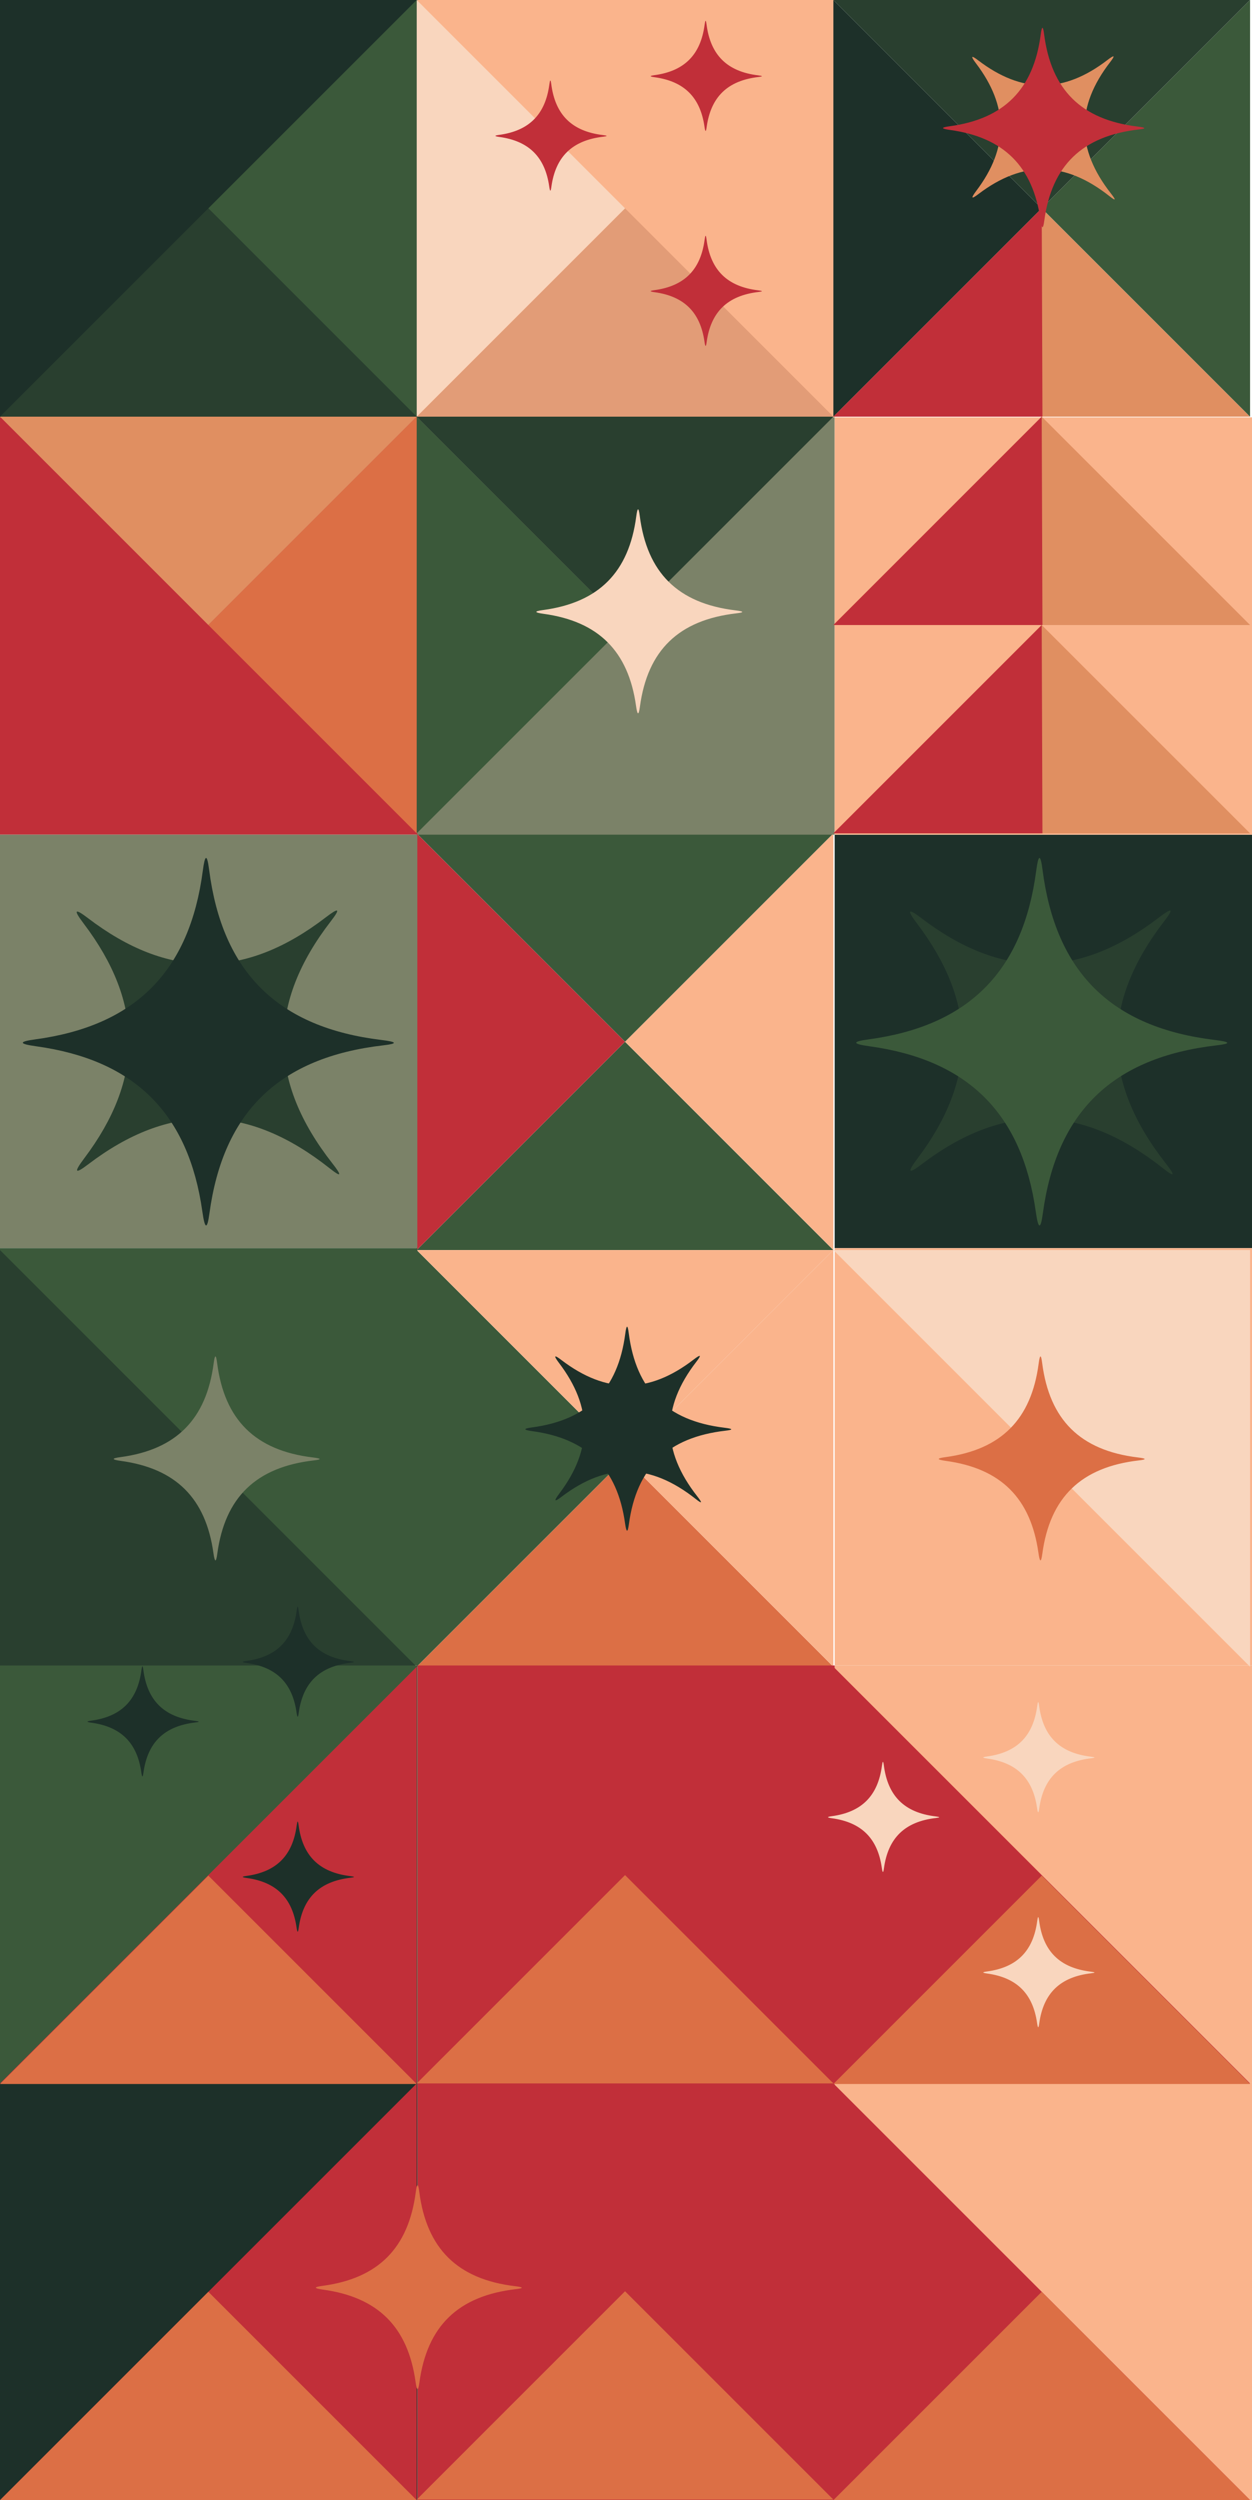
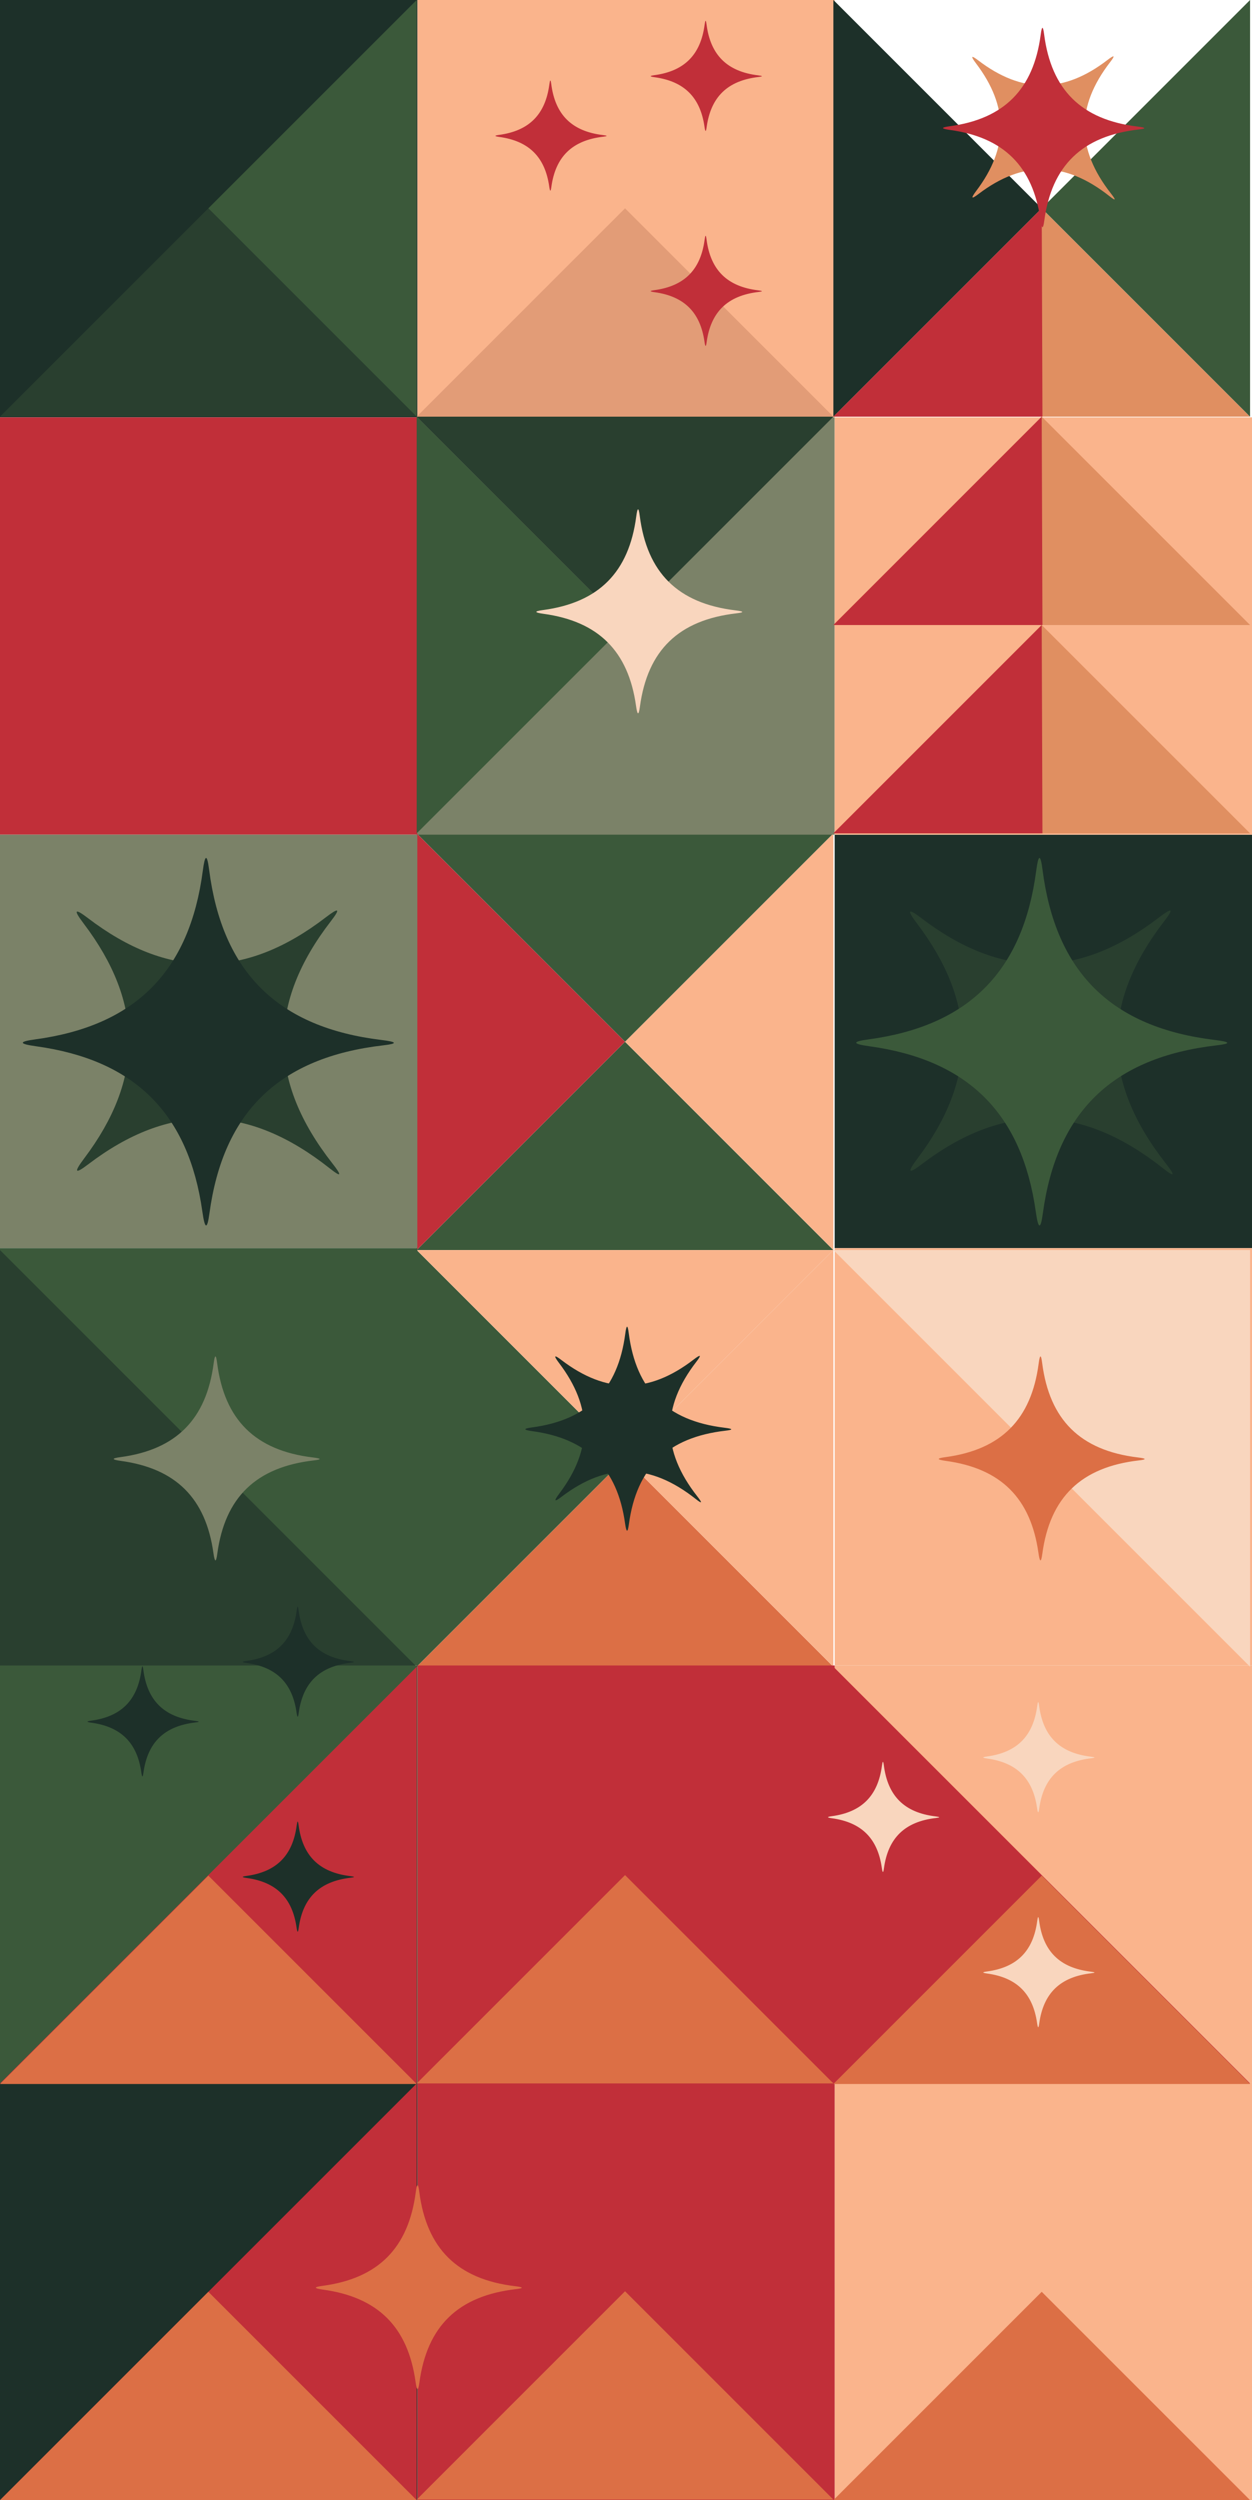
<svg xmlns="http://www.w3.org/2000/svg" width="324" height="647" viewBox="0 0 324 647">
  <defs>
    <clipPath id="clip-path">
      <rect id="Rectangle_1262" data-name="Rectangle 1262" width="324" height="647" transform="translate(0 0.005)" fill="none" />
    </clipPath>
  </defs>
  <g id="Groupe_1295" data-name="Groupe 1295" transform="translate(0 -0.004)">
    <path id="Tracé_2571" data-name="Tracé 2571" d="M561.378,1187.775H453.544l53.917-53.917Z" transform="translate(-345.71 -864.273)" fill="#3b593a" />
    <path id="Tracé_2572" data-name="Tracé 2572" d="M734.232,907.086h0V1014.92L680.315,961Z" transform="translate(-518.563 -691.419)" fill="#fab48c" />
    <path id="Tracé_2573" data-name="Tracé 2573" d="M453.544,1014.921h0V907.087L507.461,961Z" transform="translate(-345.709 -691.419)" fill="#c12f39" />
    <path id="Tracé_2574" data-name="Tracé 2574" d="M507.46,961l-53.917-53.917H561.378Z" transform="translate(-345.709 -691.419)" fill="#3b593a" />
    <rect id="Rectangle_1247" data-name="Rectangle 1247" width="108" height="108" transform="translate(108 0.004)" fill="#fab48c" />
    <rect id="Rectangle_1248" data-name="Rectangle 1248" width="108" height="108" transform="translate(108 108.004)" fill="#7b8268" />
    <rect id="Rectangle_1249" data-name="Rectangle 1249" width="108" height="108" transform="translate(0 0.004)" fill="#1d3029" />
    <path id="Tracé_2687" data-name="Tracé 2687" d="M0,0H108V108H0Z" transform="translate(0 108.004)" fill="#c12f39" />
    <rect id="Rectangle_1251" data-name="Rectangle 1251" width="108" height="107" transform="translate(216 216.004)" fill="#1d3029" />
    <g id="Groupe_1294" data-name="Groupe 1294" transform="translate(0 -0.001)">
      <g id="Groupe_1293" data-name="Groupe 1293" transform="translate(0 0)" clip-path="url(#clip-path)">
        <path id="Tracé_2575" data-name="Tracé 2575" d="M993.42,993.012c20.838,15.9,40.755,15.838,61.6-.172,3.387-2.6,3.895-2.347,1.328.975-16.4,21.22-16.271,41.473.378,62.708,2.479,3.162,2.407,3.738-.624,1.333-21.22-16.833-41.449-17.186-62.628-1.056-3.478,2.649-3.676,2-.968-1.6,15.479-20.551,15.423-40.218-.169-60.776-2.671-3.522-2.376-4.054,1.084-1.414" transform="translate(-755.037 -755.443)" fill="#293f2f" />
        <path id="Tracé_2576" data-name="Tracé 2576" d="M935.09,980.817c25.974-3.495,40.017-17.618,43.436-43.678.555-4.234,1.094-4.413,1.628-.25,3.41,26.6,17.82,40.832,44.608,44.074,3.989.483,4.345.941.5,1.384-26.908,3.1-41.461,17.157-45.031,43.538-.586,4.332-1.187,4.012-1.814-.446-3.587-25.477-17.533-39.344-43.095-42.855-4.379-.6-4.547-1.186-.233-1.767" transform="translate(-710.366 -711.828)" fill="#3b593a" />
        <rect id="Rectangle_1252" data-name="Rectangle 1252" width="108" height="107" transform="translate(0 216.005)" fill="#7b8268" />
        <path id="Tracé_2577" data-name="Tracé 2577" d="M86.333,993.012c20.837,15.9,40.755,15.838,61.6-.172,3.387-2.6,3.894-2.347,1.328.975-16.4,21.22-16.272,41.473.378,62.708,2.479,3.162,2.407,3.738-.624,1.333-21.22-16.833-41.449-17.186-62.628-1.056-3.478,2.649-3.676,2-.967-1.6,15.479-20.551,15.422-40.218-.169-60.776-2.671-3.522-2.376-4.054,1.084-1.414" transform="translate(-63.618 -755.443)" fill="#293f2f" />
        <path id="Tracé_2578" data-name="Tracé 2578" d="M28,980.817c25.974-3.495,40.018-17.618,43.436-43.678.555-4.234,1.094-4.413,1.628-.25,3.41,26.6,17.82,40.832,44.608,44.074,3.989.483,4.346.941.5,1.384-26.908,3.1-41.461,17.157-45.031,43.538-.586,4.332-1.187,4.012-1.814-.446C67.745,999.962,53.8,986.1,28.237,982.584c-4.379-.6-4.547-1.186-.233-1.767" transform="translate(-18.948 -711.828)" fill="#1d3029" />
        <path id="Tracé_2579" data-name="Tracé 2579" d="M453.544,1360.63v107.834l53.917-53.917Z" transform="translate(-345.709 -1037.128)" fill="#3b593a" />
        <path id="Tracé_2580" data-name="Tracé 2580" d="M561.378,1360.63H453.544l53.917,53.917Z" transform="translate(-345.71 -1037.128)" fill="#fab48c" />
        <path id="Tracé_2581" data-name="Tracé 2581" d="M453.544,1641.319H561.378L507.461,1587.4Z" transform="translate(-345.709 -1209.982)" fill="#dc6f45" />
        <path id="Tracé_2582" data-name="Tracé 2582" d="M680.316,1414.547l53.917,53.917V1360.63Z" transform="translate(-518.564 -1037.127)" fill="#fab48c" />
        <path id="Tracé_2583" data-name="Tracé 2583" d="M605.946,1476.886c11.566,8.823,22.621,8.791,34.19-.1,1.88-1.444,2.161-1.3.737.541-9.1,11.778-9.031,23.02.209,34.805,1.376,1.755,1.336,2.075-.346.74-11.778-9.343-23.006-9.539-34.761-.586-1.93,1.47-2.04,1.109-.537-.887,8.591-11.407,8.56-22.323-.094-33.733-1.483-1.955-1.319-2.25.6-.785" transform="translate(-460.662 -1124.926)" fill="#1d3029" />
        <path id="Tracé_2584" data-name="Tracé 2584" d="M573.57,1470.117c14.417-1.94,22.211-9.779,24.109-24.243.308-2.35.608-2.449.9-.139,1.893,14.764,9.891,22.663,24.759,24.463,2.214.268,2.412.523.278.768-14.935,1.722-23.013,9.523-24.994,24.165-.325,2.4-.659,2.227-1.007-.247-1.99-14.141-9.732-21.838-23.919-23.787-2.431-.334-2.524-.658-.129-.981" transform="translate(-435.868 -1100.718)" fill="#1d3029" />
        <rect id="Rectangle_1253" data-name="Rectangle 1253" width="108" height="108" transform="translate(216 323.005)" fill="#fab48c" />
        <rect id="Rectangle_1254" data-name="Rectangle 1254" width="108" height="108" transform="translate(0 323.005)" fill="#3b593a" />
        <path id="Tracé_2585" data-name="Tracé 2585" d="M107.835,1468.465H0V1360.631Z" transform="translate(0 -1037.128)" fill="#293f2f" />
        <rect id="Rectangle_1255" data-name="Rectangle 1255" width="108" height="108" transform="translate(216 539.005)" fill="#fab48c" />
-         <path id="Tracé_2586" data-name="Tracé 2586" d="M1014.922,2375.552H907.088V2267.718Z" transform="translate(-691.419 -1728.546)" fill="#c12f39" />
        <rect id="Rectangle_1256" data-name="Rectangle 1256" width="108" height="108" transform="translate(108 539.005)" fill="#c12f39" />
        <rect id="Rectangle_1257" data-name="Rectangle 1257" width="108" height="108" transform="translate(0 539.005)" fill="#1d3029" />
        <path id="Tracé_2587" data-name="Tracé 2587" d="M107.835,2375.552H0l107.834-107.834Z" transform="translate(0 -1728.546)" fill="#c12f39" />
        <rect id="Rectangle_1258" data-name="Rectangle 1258" width="108" height="108" transform="translate(216 431.005)" fill="#fab48c" />
        <path id="Tracé_2588" data-name="Tracé 2588" d="M1014.922,1922.008H907.088V1814.174Z" transform="translate(-691.419 -1382.837)" fill="#c12f39" />
        <rect id="Rectangle_1259" data-name="Rectangle 1259" width="108" height="108" transform="translate(108 431.005)" fill="#c12f39" />
        <rect id="Rectangle_1260" data-name="Rectangle 1260" width="108" height="108" transform="translate(0 431.005)" fill="#3b593a" />
        <path id="Tracé_2589" data-name="Tracé 2589" d="M107.835,1922.008H0l107.834-107.834Z" transform="translate(0 -1382.837)" fill="#c12f39" />
        <path id="Tracé_2590" data-name="Tracé 2590" d="M453.544,2094.863H561.378l-53.917-53.917Z" transform="translate(-345.709 -1555.692)" fill="#dc6f45" />
        <path id="Tracé_2591" data-name="Tracé 2591" d="M0,2095.447H107.835L53.918,2041.53Z" transform="translate(0 -1556.137)" fill="#dc6f45" />
        <path id="Tracé_2592" data-name="Tracé 2592" d="M907.087,2095.447h107.834L961,2041.53Z" transform="translate(-691.419 -1556.137)" fill="#dc6f45" />
        <path id="Tracé_2593" data-name="Tracé 2593" d="M453.544,2547.822H561.378L507.461,2493.9Z" transform="translate(-345.709 -1900.955)" fill="#dc6f45" />
        <path id="Tracé_2594" data-name="Tracé 2594" d="M0,2548.406H107.835l-53.917-53.917Z" transform="translate(0 -1901.401)" fill="#dc6f45" />
        <path id="Tracé_2595" data-name="Tracé 2595" d="M907.087,2548.406h107.834L961,2494.489Z" transform="translate(-691.419 -1901.401)" fill="#dc6f45" />
        <path id="Tracé_2596" data-name="Tracé 2596" d="M1014.922,1468.465,907.088,1360.631h107.834Z" transform="translate(-691.419 -1037.128)" fill="#f9d6be" />
        <path id="Tracé_2597" data-name="Tracé 2597" d="M1014.921,280.689H907.087L961,226.772Z" transform="translate(-691.419 -172.855)" fill="#e08f61" />
        <path id="Tracé_2598" data-name="Tracé 2598" d="M1187.775,0h0V107.834l-53.917-53.917Z" transform="translate(-864.273 0)" fill="#3b593a" />
        <path id="Tracé_2599" data-name="Tracé 2599" d="M907.087,107.835h0V0L961,53.917Z" transform="translate(-691.418 0)" fill="#1d3029" />
-         <path id="Tracé_2600" data-name="Tracé 2600" d="M961,53.917,907.086,0h107.834Z" transform="translate(-691.418 0)" fill="#293f2f" />
        <rect id="Rectangle_1261" data-name="Rectangle 1261" width="108" height="108" transform="translate(216 108.005)" fill="#fab48c" />
        <path id="Tracé_2601" data-name="Tracé 2601" d="M1014.921,507.46H907.087L961,453.543Z" transform="translate(-691.419 -345.709)" fill="#e08f61" />
        <path id="Tracé_2602" data-name="Tracé 2602" d="M1014.921,734.232H907.087L961,680.315Z" transform="translate(-691.419 -518.563)" fill="#e08f61" />
        <path id="Tracé_2603" data-name="Tracé 2603" d="M961.188,280.689h-54.1L961,226.772Z" transform="translate(-691.419 -172.855)" fill="#c12f39" />
        <path id="Tracé_2604" data-name="Tracé 2604" d="M961.188,507.46h-54.1L961,453.543Z" transform="translate(-691.419 -345.709)" fill="#c12f39" />
        <path id="Tracé_2605" data-name="Tracé 2605" d="M961.188,734.232h-54.1L961,680.315Z" transform="translate(-691.419 -518.563)" fill="#c12f39" />
        <path id="Tracé_2606" data-name="Tracé 2606" d="M1059.792,62.408c11.3,8.623,22.109,8.592,33.416-.093,1.837-1.411,2.113-1.273.72.529-8.9,11.511-8.827,22.5.205,34.017,1.345,1.715,1.306,2.028-.339.723-11.511-9.132-22.485-9.323-33.974-.573-1.887,1.437-1.994,1.084-.525-.867,8.4-11.149,8.367-21.817-.092-32.969-1.449-1.911-1.289-2.2.588-.767" transform="translate(-806.629 -46.772)" fill="#e08f61" />
        <path id="Tracé_2607" data-name="Tracé 2607" d="M1028.15,55.792c14.09-1.9,21.709-9.557,23.563-23.694.3-2.3.594-2.394.883-.136,1.85,14.43,9.667,22.15,24.2,23.909,2.164.262,2.358.511.272.751-14.6,1.683-22.491,9.307-24.428,23.618-.318,2.35-.644,2.176-.984-.242-1.946-13.821-9.511-21.343-23.378-23.248-2.376-.326-2.467-.643-.127-.958" transform="translate(-782.397 -23.111)" fill="#c12f39" />
        <path id="Tracé_2608" data-name="Tracé 2608" d="M1023.534,1502.457c14.417-1.94,22.212-9.779,24.109-24.243.308-2.35.608-2.45.9-.139,1.892,14.764,9.891,22.663,24.759,24.463,2.214.268,2.412.523.278.768-14.935,1.722-23.013,9.523-24.994,24.165-.325,2.4-.659,2.227-1.007-.247-1.991-14.141-9.731-21.838-23.919-23.787-2.431-.334-2.524-.658-.13-.98" transform="translate(-778.849 -1125.368)" fill="#dc6f45" />
        <path id="Tracé_2609" data-name="Tracé 2609" d="M345.534,2404.457c14.417-1.94,22.211-9.779,24.109-24.243.308-2.35.607-2.449.9-.139,1.893,14.764,9.891,22.663,24.759,24.463,2.214.268,2.412.523.278.769-14.935,1.721-23.013,9.523-24.994,24.166-.326,2.4-.659,2.227-1.007-.247-1.991-14.141-9.732-21.838-23.919-23.787-2.431-.334-2.524-.658-.13-.98" transform="translate(-262.049 -1812.909)" fill="#dc6f45" />
        <path id="Tracé_2610" data-name="Tracé 2610" d="M125.534,1502.457c14.417-1.94,22.211-9.779,24.109-24.243.308-2.35.607-2.45.9-.139,1.893,14.764,9.891,22.663,24.759,24.463,2.214.268,2.412.523.278.768-14.935,1.722-23.013,9.523-24.994,24.165-.326,2.4-.659,2.227-1.007-.247-1.991-14.141-9.731-21.838-23.919-23.787-2.431-.334-2.524-.658-.13-.98" transform="translate(-94.356 -1125.368)" fill="#7b8268" />
        <path id="Tracé_2611" data-name="Tracé 2611" d="M561.378,280.688l-53.917-53.917-53.917,53.917Z" transform="translate(-345.709 -172.854)" fill="#e29c77" />
-         <path id="Tracé_2612" data-name="Tracé 2612" d="M453.543,107.834l53.917-53.917L453.543,0Z" transform="translate(-345.709 0)" fill="#f9d6be" />
+         <path id="Tracé_2612" data-name="Tracé 2612" d="M453.543,107.834l53.917-53.917Z" transform="translate(-345.709 0)" fill="#f9d6be" />
        <path id="Tracé_2613" data-name="Tracé 2613" d="M453.543,453.543V561.377l53.917-53.917Z" transform="translate(-345.709 -345.709)" fill="#3b593a" />
        <path id="Tracé_2614" data-name="Tracé 2614" d="M453.544,453.543l53.917,53.917,53.917-53.917Z" transform="translate(-345.709 -345.709)" fill="#293f2f" />
        <path id="Tracé_2615" data-name="Tracé 2615" d="M0,280.688H107.834L53.917,226.771Z" transform="translate(0 -172.854)" fill="#293f2f" />
        <path id="Tracé_2616" data-name="Tracé 2616" d="M280.688,0,226.771,53.916l53.917,53.917Z" transform="translate(-172.854 0.001)" fill="#3b593a" />
-         <path id="Tracé_2617" data-name="Tracé 2617" d="M280.689,453.543,226.772,507.46l53.917,53.917Z" transform="translate(-172.855 -345.709)" fill="#dc6f45" />
-         <path id="Tracé_2618" data-name="Tracé 2618" d="M0,453.543,53.917,507.46l53.917-53.917Z" transform="translate(0 -345.709)" fill="#e08f61" />
        <path id="Tracé_2619" data-name="Tracé 2619" d="M585.534,580.457c14.417-1.94,22.212-9.779,24.109-24.243.308-2.35.607-2.45.9-.139,1.893,14.764,9.891,22.664,24.759,24.463,2.214.268,2.412.522.278.768-14.935,1.722-23.013,9.523-24.994,24.165-.325,2.4-.659,2.227-1.007-.247-1.991-14.141-9.732-21.838-23.919-23.787-2.431-.334-2.524-.658-.13-.981" transform="translate(-444.987 -422.582)" fill="#f9d6be" />
        <path id="Tracé_2620" data-name="Tracé 2620" d="M540.186,101.738c7.783-1.047,11.991-5.279,13.016-13.088.166-1.269.328-1.322.488-.075,1.022,7.971,5.34,12.235,13.367,13.207,1.2.145,1.3.282.15.415-8.063.929-12.424,5.141-13.494,13.046-.175,1.3-.355,1.2-.544-.134-1.075-7.634-5.254-11.79-12.913-12.842-1.312-.18-1.362-.356-.07-.529" transform="translate(-411.033 -66.824)" fill="#c12f39" />
        <path id="Tracé_2621" data-name="Tracé 2621" d="M709.186,270.738c7.783-1.047,11.991-5.279,13.016-13.088.166-1.269.328-1.322.488-.075,1.022,7.971,5.34,12.235,13.367,13.207,1.2.145,1.3.282.15.415-8.063.929-12.424,5.141-13.494,13.046-.175,1.3-.355,1.2-.544-.134-1.075-7.634-5.254-11.79-12.913-12.842-1.312-.18-1.362-.356-.07-.53" transform="translate(-539.852 -195.642)" fill="#c12f39" />
        <path id="Tracé_2622" data-name="Tracé 2622" d="M709.186,36.738c7.783-1.047,11.991-5.279,13.016-13.088.166-1.269.328-1.322.488-.075,1.022,7.971,5.34,12.235,13.367,13.207,1.2.145,1.3.282.15.415-8.063.929-12.424,5.141-13.494,13.046-.175,1.3-.355,1.2-.544-.134-1.075-7.634-5.254-11.79-12.913-12.842-1.312-.18-1.362-.356-.07-.529" transform="translate(-539.852 -17.278)" fill="#c12f39" />
        <path id="Tracé_2623" data-name="Tracé 2623" d="M902.186,1931.738c7.783-1.047,11.991-5.279,13.016-13.088.167-1.269.328-1.322.488-.075,1.022,7.97,5.34,12.235,13.367,13.207,1.2.144,1.3.282.15.415-8.063.929-12.424,5.141-13.494,13.046-.175,1.3-.355,1.2-.544-.133-1.075-7.634-5.254-11.79-12.913-12.842-1.312-.18-1.362-.356-.07-.529" transform="translate(-686.964 -1461.724)" fill="#f9d6be" />
        <path id="Tracé_2624" data-name="Tracé 2624" d="M1071.186,2100.738c7.783-1.047,11.991-5.28,13.016-13.088.167-1.269.328-1.323.488-.075,1.022,7.97,5.34,12.235,13.367,13.207,1.2.145,1.3.282.15.415-8.063.93-12.424,5.141-13.494,13.046-.175,1.3-.355,1.2-.544-.134-1.075-7.634-5.254-11.789-12.913-12.842-1.312-.18-1.363-.356-.07-.529" transform="translate(-815.783 -1590.543)" fill="#f9d6be" />
        <path id="Tracé_2625" data-name="Tracé 2625" d="M1071.186,1866.738c7.783-1.047,11.991-5.28,13.016-13.088.167-1.269.328-1.323.488-.075,1.022,7.97,5.34,12.235,13.367,13.207,1.2.144,1.3.282.15.415-8.063.929-12.424,5.141-13.494,13.046-.175,1.3-.355,1.2-.544-.134-1.075-7.634-5.254-11.789-12.913-12.841-1.312-.181-1.363-.356-.07-.53" transform="translate(-815.783 -1412.178)" fill="#f9d6be" />
        <path id="Tracé_2626" data-name="Tracé 2626" d="M96.186,1827.738c7.783-1.047,11.991-5.28,13.015-13.088.166-1.269.328-1.322.488-.075,1.022,7.97,5.34,12.235,13.367,13.207,1.2.145,1.3.282.15.415-8.063.929-12.424,5.141-13.494,13.046-.176,1.3-.355,1.2-.544-.134-1.075-7.634-5.254-11.79-12.913-12.841-1.312-.181-1.362-.356-.07-.53" transform="translate(-72.598 -1382.451)" fill="#1d3029" />
        <path id="Tracé_2627" data-name="Tracé 2627" d="M265.186,1996.738c7.783-1.047,11.991-5.28,13.015-13.088.167-1.269.328-1.323.488-.075,1.022,7.97,5.34,12.235,13.367,13.207,1.2.145,1.3.282.15.415-8.063.929-12.424,5.141-13.494,13.046-.175,1.3-.355,1.2-.544-.134-1.075-7.634-5.254-11.79-12.913-12.841-1.312-.181-1.362-.356-.07-.53" transform="translate(-201.417 -1511.27)" fill="#1d3029" />
        <path id="Tracé_2628" data-name="Tracé 2628" d="M265.186,1762.738c7.783-1.047,11.991-5.279,13.015-13.088.167-1.269.328-1.323.488-.075,1.022,7.97,5.34,12.235,13.367,13.207,1.2.145,1.3.282.15.415-8.063.929-12.424,5.141-13.494,13.046-.175,1.3-.355,1.2-.544-.133-1.075-7.635-5.254-11.79-12.913-12.842-1.312-.18-1.362-.356-.07-.529" transform="translate(-201.417 -1332.906)" fill="#1d3029" />
      </g>
    </g>
  </g>
</svg>